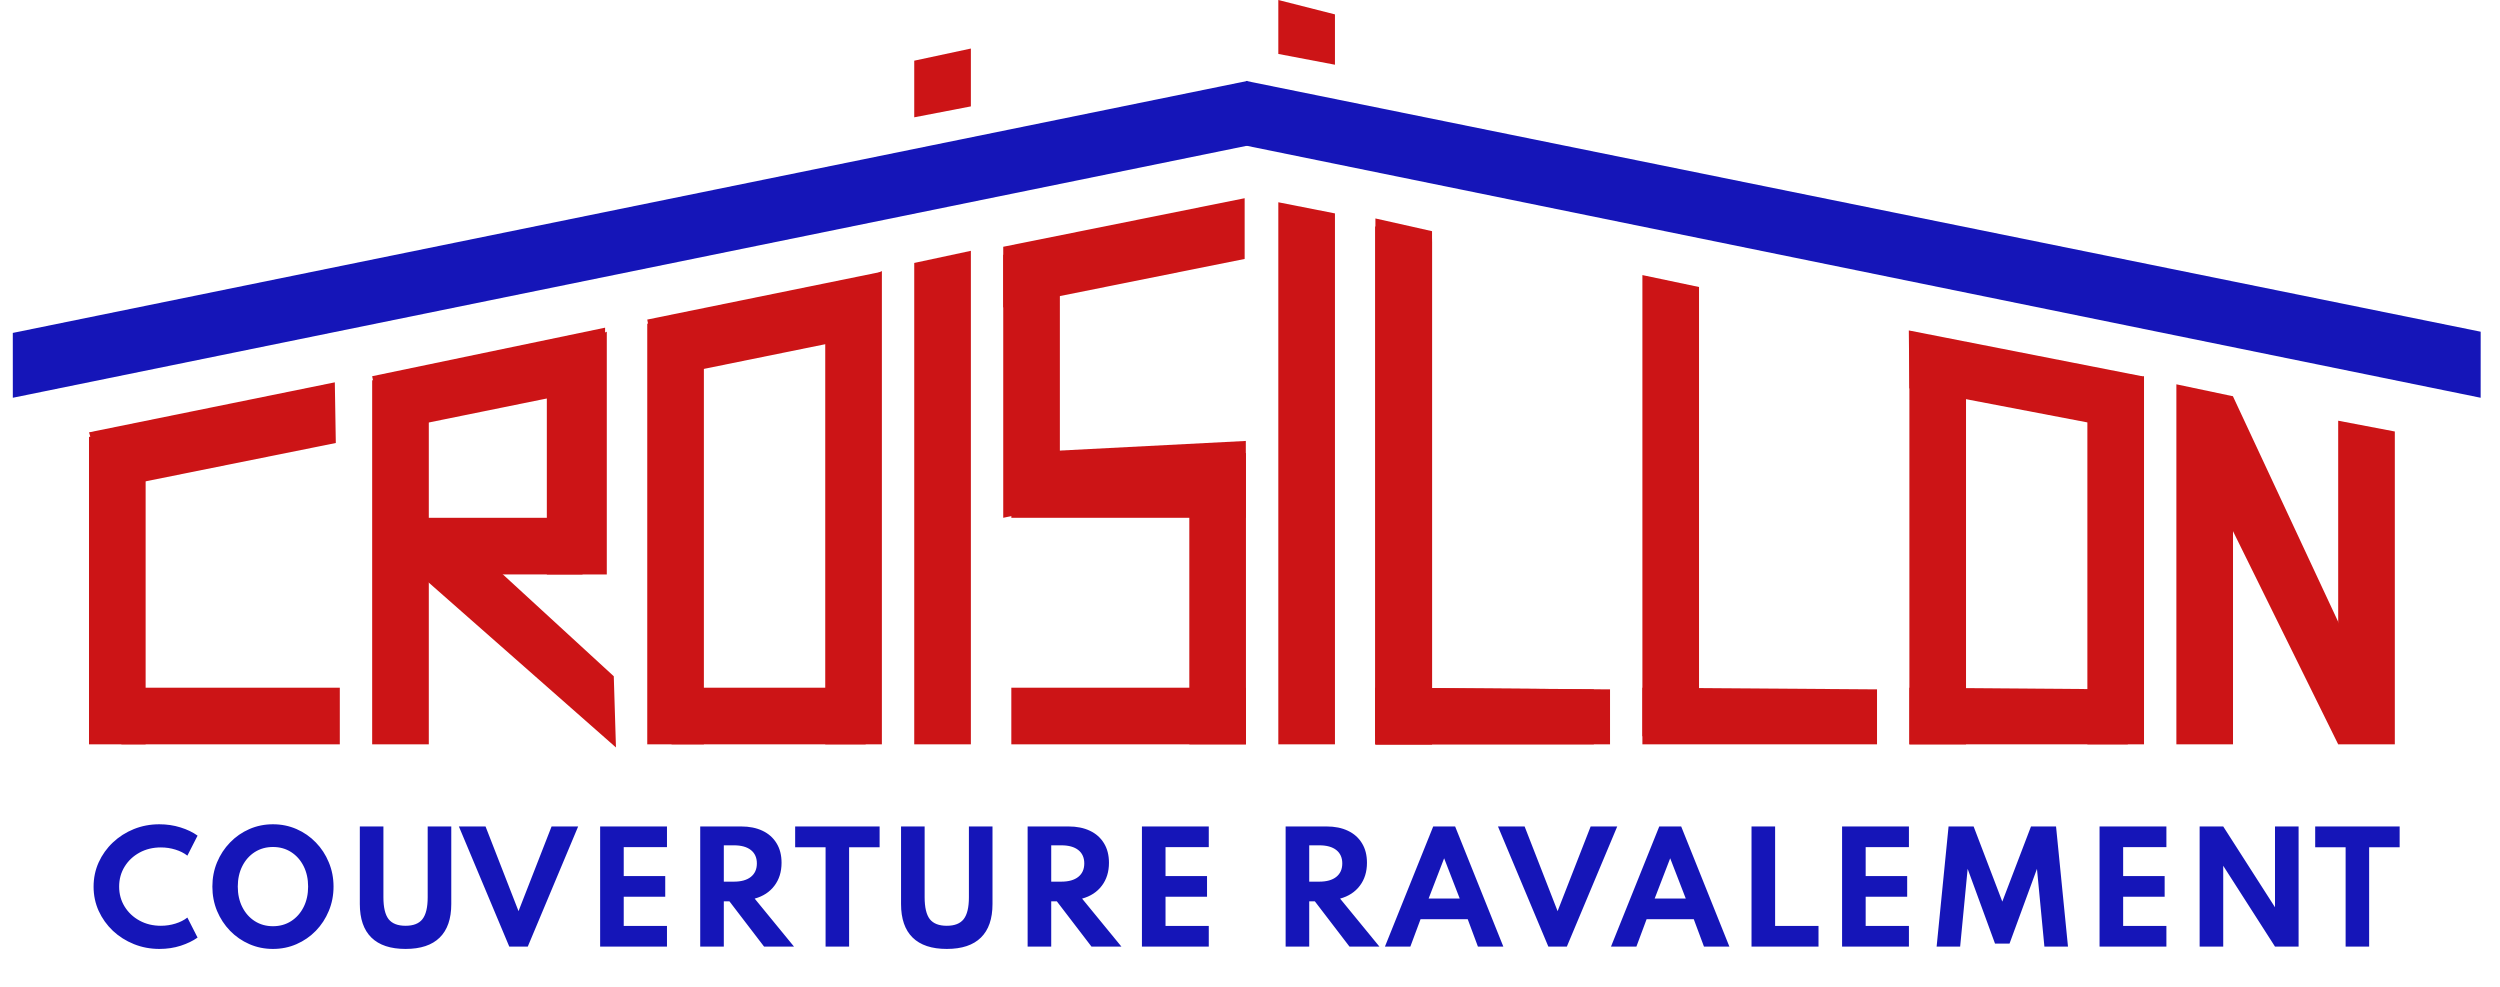
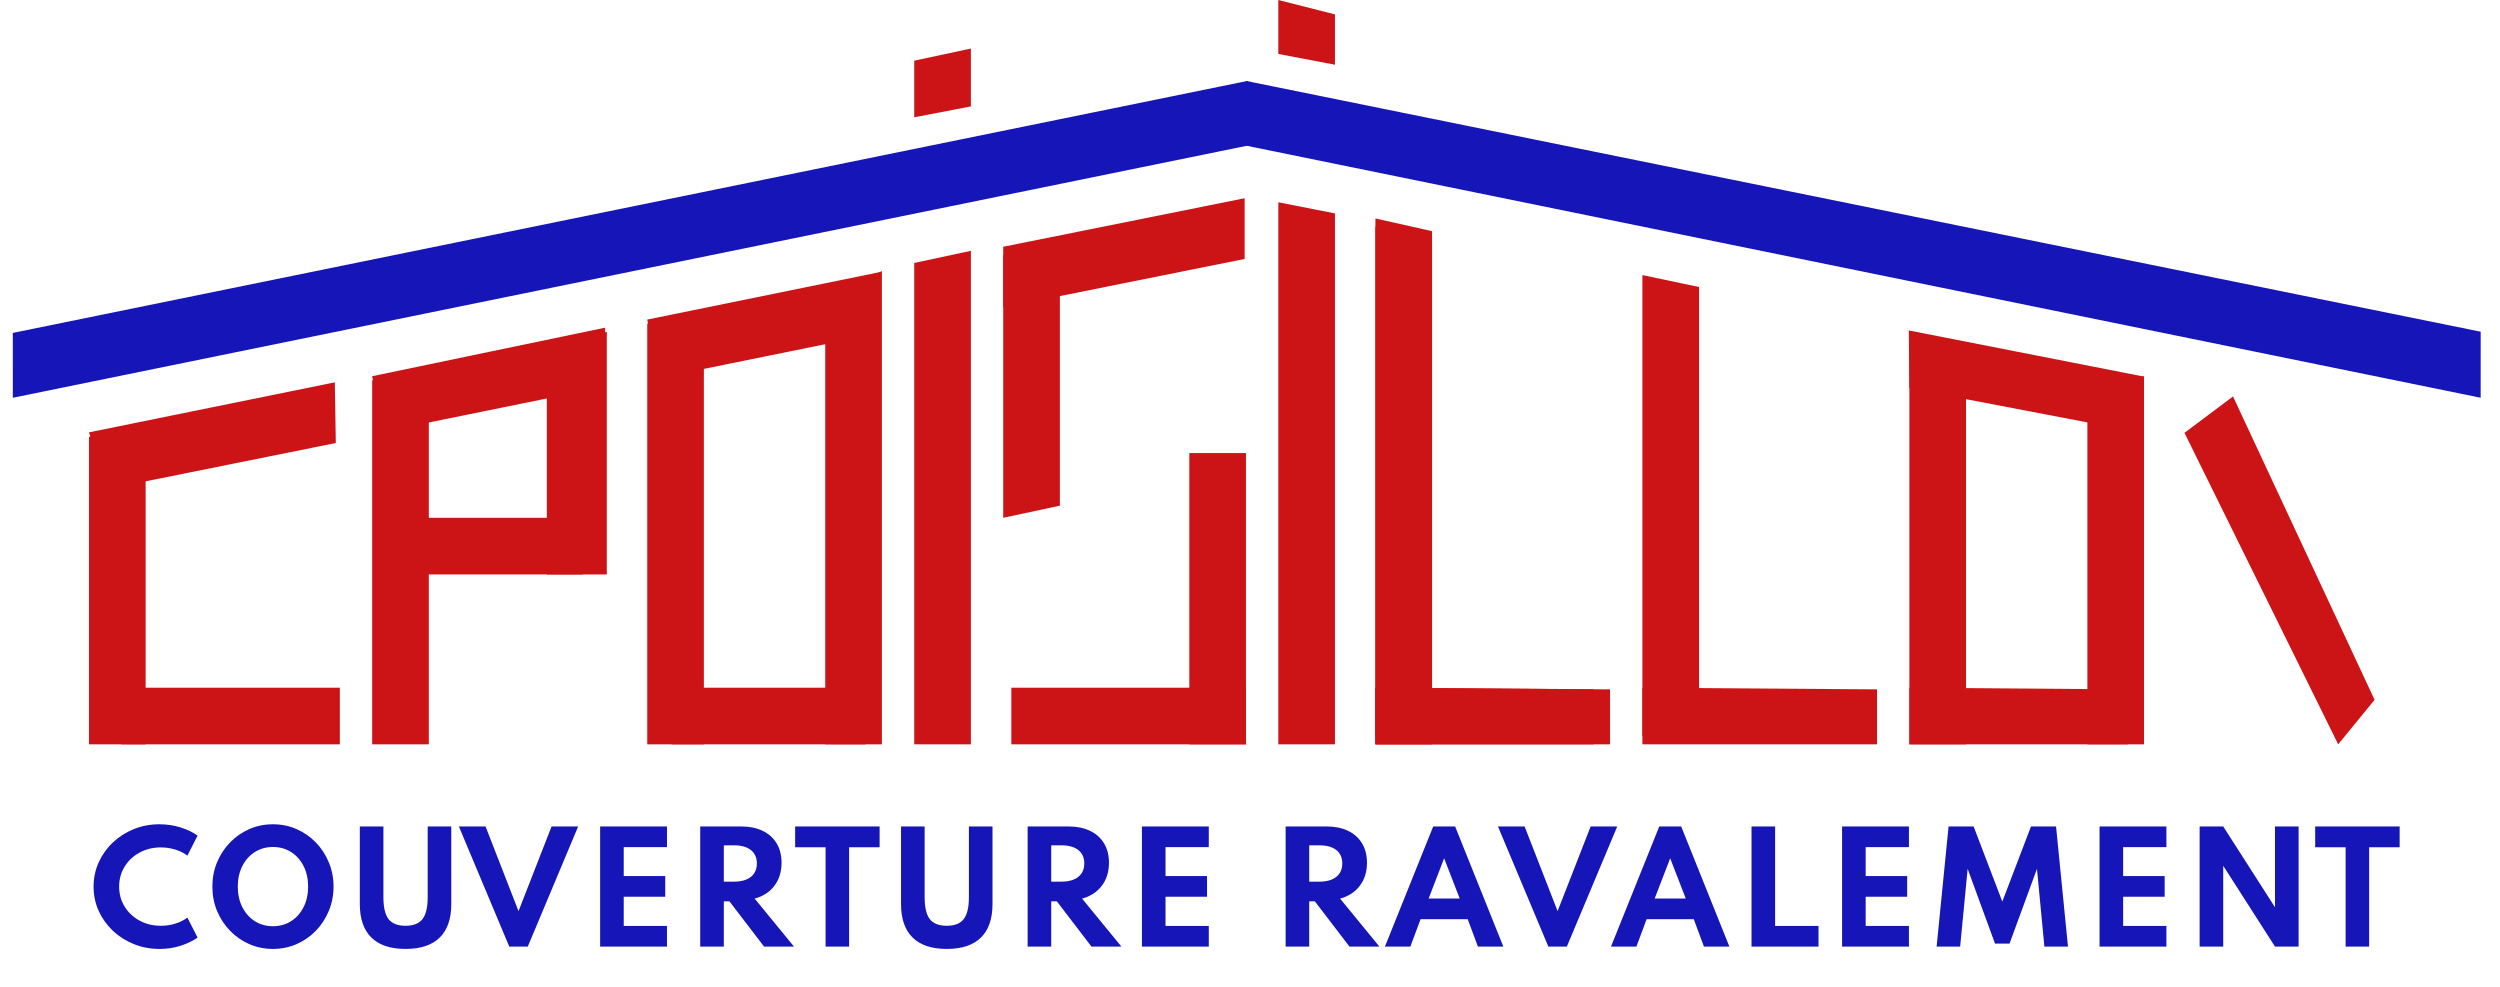
<svg xmlns="http://www.w3.org/2000/svg" width="309" height="122" viewBox="0 0 309 122" fill="none">
  <path d="M154 10L306.612 41L306.609 49.163L154 18L154 10Z" fill="#1515B8" />
  <path d="M1.585 49.163L154.195 18L154.195 10L1.582 41.148L1.585 49.163Z" fill="#1515B8" />
  <path d="M113 7.5L120 6V13.15L113 14.5V7.5Z" fill="#CC1416" />
  <path d="M165 1.778L158 0V6.667L165 8V1.778Z" fill="#CC1416" />
  <path d="M197 85.206L170 85V92H197V85.206Z" fill="#CC1416" />
  <path d="M177 29.882L170 28V92H177V29.882Z" fill="#CC1416" />
  <path d="M199 85.206L170 85V92H199V85.206Z" fill="#CC1416" />
-   <path d="M177 29.5L170 28V92H177V29.5Z" fill="#CC1416" />
  <path d="M263 85.206L236 85V92H263V85.206Z" fill="#CC1416" />
-   <path d="M276 48.978L269 47.5V92H276V48.978Z" fill="#CC1416" />
-   <path d="M296 53.333L289 52V92H296V53.333Z" fill="#CC1416" />
  <path d="M276 49L270 53.5L289 92L293.5 86.5L276 49Z" fill="#CC1416" />
  <path d="M236 48L264.744 53.5L264.744 46.5L235.93 40.842L236 48Z" fill="#CC1416" />
  <path d="M265 46.5H258V92H265V46.5Z" fill="#CC1416" />
  <path d="M243 43.5L236 42V92H243V43.5Z" fill="#CC1416" />
  <path d="M232 85.206L203 85V92H232V85.206Z" fill="#CC1416" />
  <path d="M210 35.474L203 34V91H210V35.474Z" fill="#CC1416" />
  <path d="M124 30.5L153.839 24.5L153.839 32.005L124 38L124 30.5Z" fill="#CC1416" />
  <path d="M124 31.5L131 30V62.5L124 64V31.5Z" fill="#CC1416" />
-   <path d="M125 56L153.984 54.5L153.984 64L125 64L125 56Z" fill="#CC1416" />
  <rect x="147" y="56" width="7" height="36" fill="#CC1416" />
  <rect x="125" y="85" width="29" height="7" fill="#CC1416" />
  <path d="M113 32.5L120 31V92H113V32.5Z" fill="#CC1416" />
  <path d="M165 26.377L158 25V92H165V26.377Z" fill="#CC1416" />
  <path d="M177 28.574L170 27V91H177V28.574Z" fill="#CC1416" />
  <path d="M80 40L87 39.5V92H80V40Z" fill="#CC1416" />
  <path d="M102 37L109 33.5V92H102V37Z" fill="#CC1416" />
  <path d="M80 39.5L108.91 33.603L108.793 41.162L81.398 46.735L80 39.5Z" fill="#CC1416" />
  <path d="M46 46.5L74.79 40.5L74.79 47.786L47.396 53.359L46 46.5Z" fill="#CC1416" />
  <rect x="83" y="85" width="24" height="7" fill="#CC1416" />
  <rect x="46" y="47" width="7" height="45" fill="#CC1416" />
  <path d="M67.588 44L75 41L75 71H67.588L67.588 44Z" fill="#CC1416" />
  <rect x="49" y="64" width="23" height="7" fill="#CC1416" />
-   <path d="M55.626 65L75.863 83.585L76.133 92.387L51 70.253L55.626 65Z" fill="#CC1416" />
  <path d="M11 54L18 53V92H11V54Z" fill="#CC1416" />
  <path d="M11.007 53.437L41.384 47.256L41.506 54.755L13 60.5L11.007 53.437Z" fill="#CC1416" />
  <path d="M15 85H42V92H15V85Z" fill="#CC1416" />
  <path d="M19.712 117.288C20.642 117.288 21.518 117.156 22.34 116.892C23.162 116.622 23.855 116.286 24.419 115.884L23.159 113.409C22.757 113.727 22.265 113.976 21.683 114.156C21.107 114.336 20.507 114.426 19.883 114.426C18.905 114.426 18.026 114.213 17.246 113.787C16.466 113.361 15.851 112.782 15.401 112.05C14.951 111.318 14.726 110.496 14.726 109.584C14.726 108.672 14.951 107.85 15.401 107.118C15.851 106.386 16.466 105.807 17.246 105.381C18.026 104.955 18.905 104.742 19.883 104.742C20.507 104.742 21.107 104.832 21.683 105.012C22.265 105.192 22.757 105.441 23.159 105.759L24.419 103.284C23.837 102.864 23.132 102.525 22.304 102.267C21.476 102.009 20.606 101.88 19.694 101.88C18.578 101.88 17.528 102.078 16.544 102.474C15.566 102.87 14.702 103.422 13.952 104.13C13.208 104.832 12.623 105.651 12.197 106.587C11.777 107.517 11.567 108.519 11.567 109.593C11.567 110.661 11.777 111.66 12.197 112.59C12.623 113.52 13.208 114.339 13.952 115.047C14.702 115.749 15.569 116.298 16.553 116.694C17.537 117.09 18.59 117.288 19.712 117.288ZM33.737 117.288C34.775 117.288 35.747 117.09 36.653 116.694C37.559 116.298 38.354 115.749 39.038 115.047C39.722 114.339 40.256 113.52 40.64 112.59C41.03 111.654 41.225 110.652 41.225 109.584C41.225 108.516 41.03 107.517 40.64 106.587C40.256 105.651 39.722 104.832 39.038 104.13C38.354 103.422 37.559 102.87 36.653 102.474C35.747 102.078 34.775 101.88 33.737 101.88C32.699 101.88 31.727 102.078 30.821 102.474C29.915 102.87 29.12 103.422 28.436 104.13C27.752 104.832 27.215 105.651 26.825 106.587C26.441 107.517 26.249 108.516 26.249 109.584C26.249 110.652 26.441 111.654 26.825 112.59C27.215 113.52 27.752 114.339 28.436 115.047C29.12 115.749 29.915 116.298 30.821 116.694C31.727 117.09 32.699 117.288 33.737 117.288ZM33.737 114.48C32.897 114.48 32.147 114.27 31.487 113.85C30.833 113.43 30.32 112.851 29.948 112.113C29.576 111.375 29.39 110.532 29.39 109.584C29.39 108.636 29.576 107.793 29.948 107.055C30.32 106.317 30.833 105.738 31.487 105.318C32.147 104.898 32.897 104.688 33.737 104.688C34.583 104.688 35.333 104.898 35.987 105.318C36.641 105.738 37.154 106.317 37.526 107.055C37.898 107.793 38.084 108.636 38.084 109.584C38.084 110.532 37.898 111.375 37.526 112.113C37.154 112.851 36.641 113.43 35.987 113.85C35.333 114.27 34.583 114.48 33.737 114.48ZM50.126 117.288C51.992 117.288 53.399 116.82 54.347 115.884C55.301 114.948 55.778 113.565 55.778 111.735V102.15H52.862V110.898C52.862 112.152 52.646 113.055 52.214 113.607C51.788 114.153 51.092 114.426 50.126 114.426C49.16 114.426 48.461 114.153 48.029 113.607C47.603 113.055 47.39 112.152 47.39 110.898V102.15H44.474V111.735C44.474 113.565 44.951 114.948 45.905 115.884C46.859 116.82 48.266 117.288 50.126 117.288ZM62.946 117H65.232L71.46 102.15H68.175L64.089 112.617L60.012 102.15H56.718L62.946 117ZM74.177 117H82.439V114.444H77.093V110.835H82.223V108.279H77.093V104.706H82.439V102.15H74.177V117ZM86.547 117H89.463V111.402H90.156L94.44 117H98.139L93.279 111.069C94.323 110.781 95.136 110.25 95.718 109.476C96.306 108.702 96.6 107.757 96.6 106.641C96.6 105.693 96.393 104.886 95.979 104.22C95.571 103.548 94.992 103.035 94.242 102.681C93.498 102.327 92.619 102.15 91.605 102.15H86.547V117ZM89.463 108.972V104.481H90.705C91.617 104.481 92.319 104.676 92.811 105.066C93.303 105.456 93.549 106.008 93.549 106.722C93.549 107.436 93.3 107.991 92.802 108.387C92.31 108.777 91.611 108.972 90.705 108.972H89.463ZM102.042 117H104.949V104.724H108.72V102.15H98.281V104.724H102.042V117ZM117.021 117.288C118.887 117.288 120.294 116.82 121.242 115.884C122.196 114.948 122.673 113.565 122.673 111.735V102.15H119.757V110.898C119.757 112.152 119.541 113.055 119.109 113.607C118.683 114.153 117.987 114.426 117.021 114.426C116.055 114.426 115.356 114.153 114.924 113.607C114.498 113.055 114.285 112.152 114.285 110.898V102.15H111.369V111.735C111.369 113.565 111.846 114.948 112.8 115.884C113.754 116.82 115.161 117.288 117.021 117.288ZM127.015 117H129.931V111.402H130.624L134.908 117H138.607L133.747 111.069C134.791 110.781 135.604 110.25 136.186 109.476C136.774 108.702 137.068 107.757 137.068 106.641C137.068 105.693 136.861 104.886 136.447 104.22C136.039 103.548 135.46 103.035 134.71 102.681C133.966 102.327 133.087 102.15 132.073 102.15H127.015V117ZM129.931 108.972V104.481H131.173C132.085 104.481 132.787 104.676 133.279 105.066C133.771 105.456 134.017 106.008 134.017 106.722C134.017 107.436 133.768 107.991 133.27 108.387C132.778 108.777 132.079 108.972 131.173 108.972H129.931ZM141.143 117H149.405V114.444H144.059V110.835H149.189V108.279H144.059V104.706H149.405V102.15H141.143V117ZM158.904 117H161.82V111.402H162.513L166.797 117H170.496L165.636 111.069C166.68 110.781 167.493 110.25 168.075 109.476C168.663 108.702 168.957 107.757 168.957 106.641C168.957 105.693 168.75 104.886 168.336 104.22C167.928 103.548 167.349 103.035 166.599 102.681C165.855 102.327 164.976 102.15 163.962 102.15H158.904V117ZM161.82 108.972V104.481H163.062C163.974 104.481 164.676 104.676 165.168 105.066C165.66 105.456 165.906 106.008 165.906 106.722C165.906 107.436 165.657 107.991 165.159 108.387C164.667 108.777 163.968 108.972 163.062 108.972H161.82ZM171.178 117H174.319L175.579 113.616H181.411L182.671 117H185.812L179.854 102.15H177.145L171.178 117ZM176.578 111.06L178.495 106.083L180.421 111.06H176.578ZM191.376 117H193.662L199.89 102.15H196.605L192.519 112.617L188.442 102.15H185.148L191.376 117ZM199.118 117H202.259L203.519 113.616H209.351L210.611 117H213.752L207.794 102.15H205.085L199.118 117ZM204.518 111.06L206.435 106.083L208.361 111.06H204.518ZM216.488 117H224.768V114.444H219.404V102.15H216.488V117ZM227.681 117H235.943V114.444H230.597V110.835H235.727V108.279H230.597V104.706H235.943V102.15H227.681V117ZM239.367 117H242.274L243.201 107.388L246.585 116.631H248.376L251.769 107.388L252.687 117H255.603L254.127 102.15H251.031L247.485 111.438L243.939 102.15H240.843L239.367 117ZM259.505 117H267.767V114.444H262.421V110.835H267.551V108.279H262.421V104.706H267.767V102.15H259.505V117ZM271.875 117H274.791V107.01L281.19 117H284.106V102.15H281.19V112.14L274.791 102.15H271.875V117ZM289.919 117H292.826V104.724H296.597V102.15H286.157V104.724H289.919V117Z" fill="#1515B8" />
</svg>